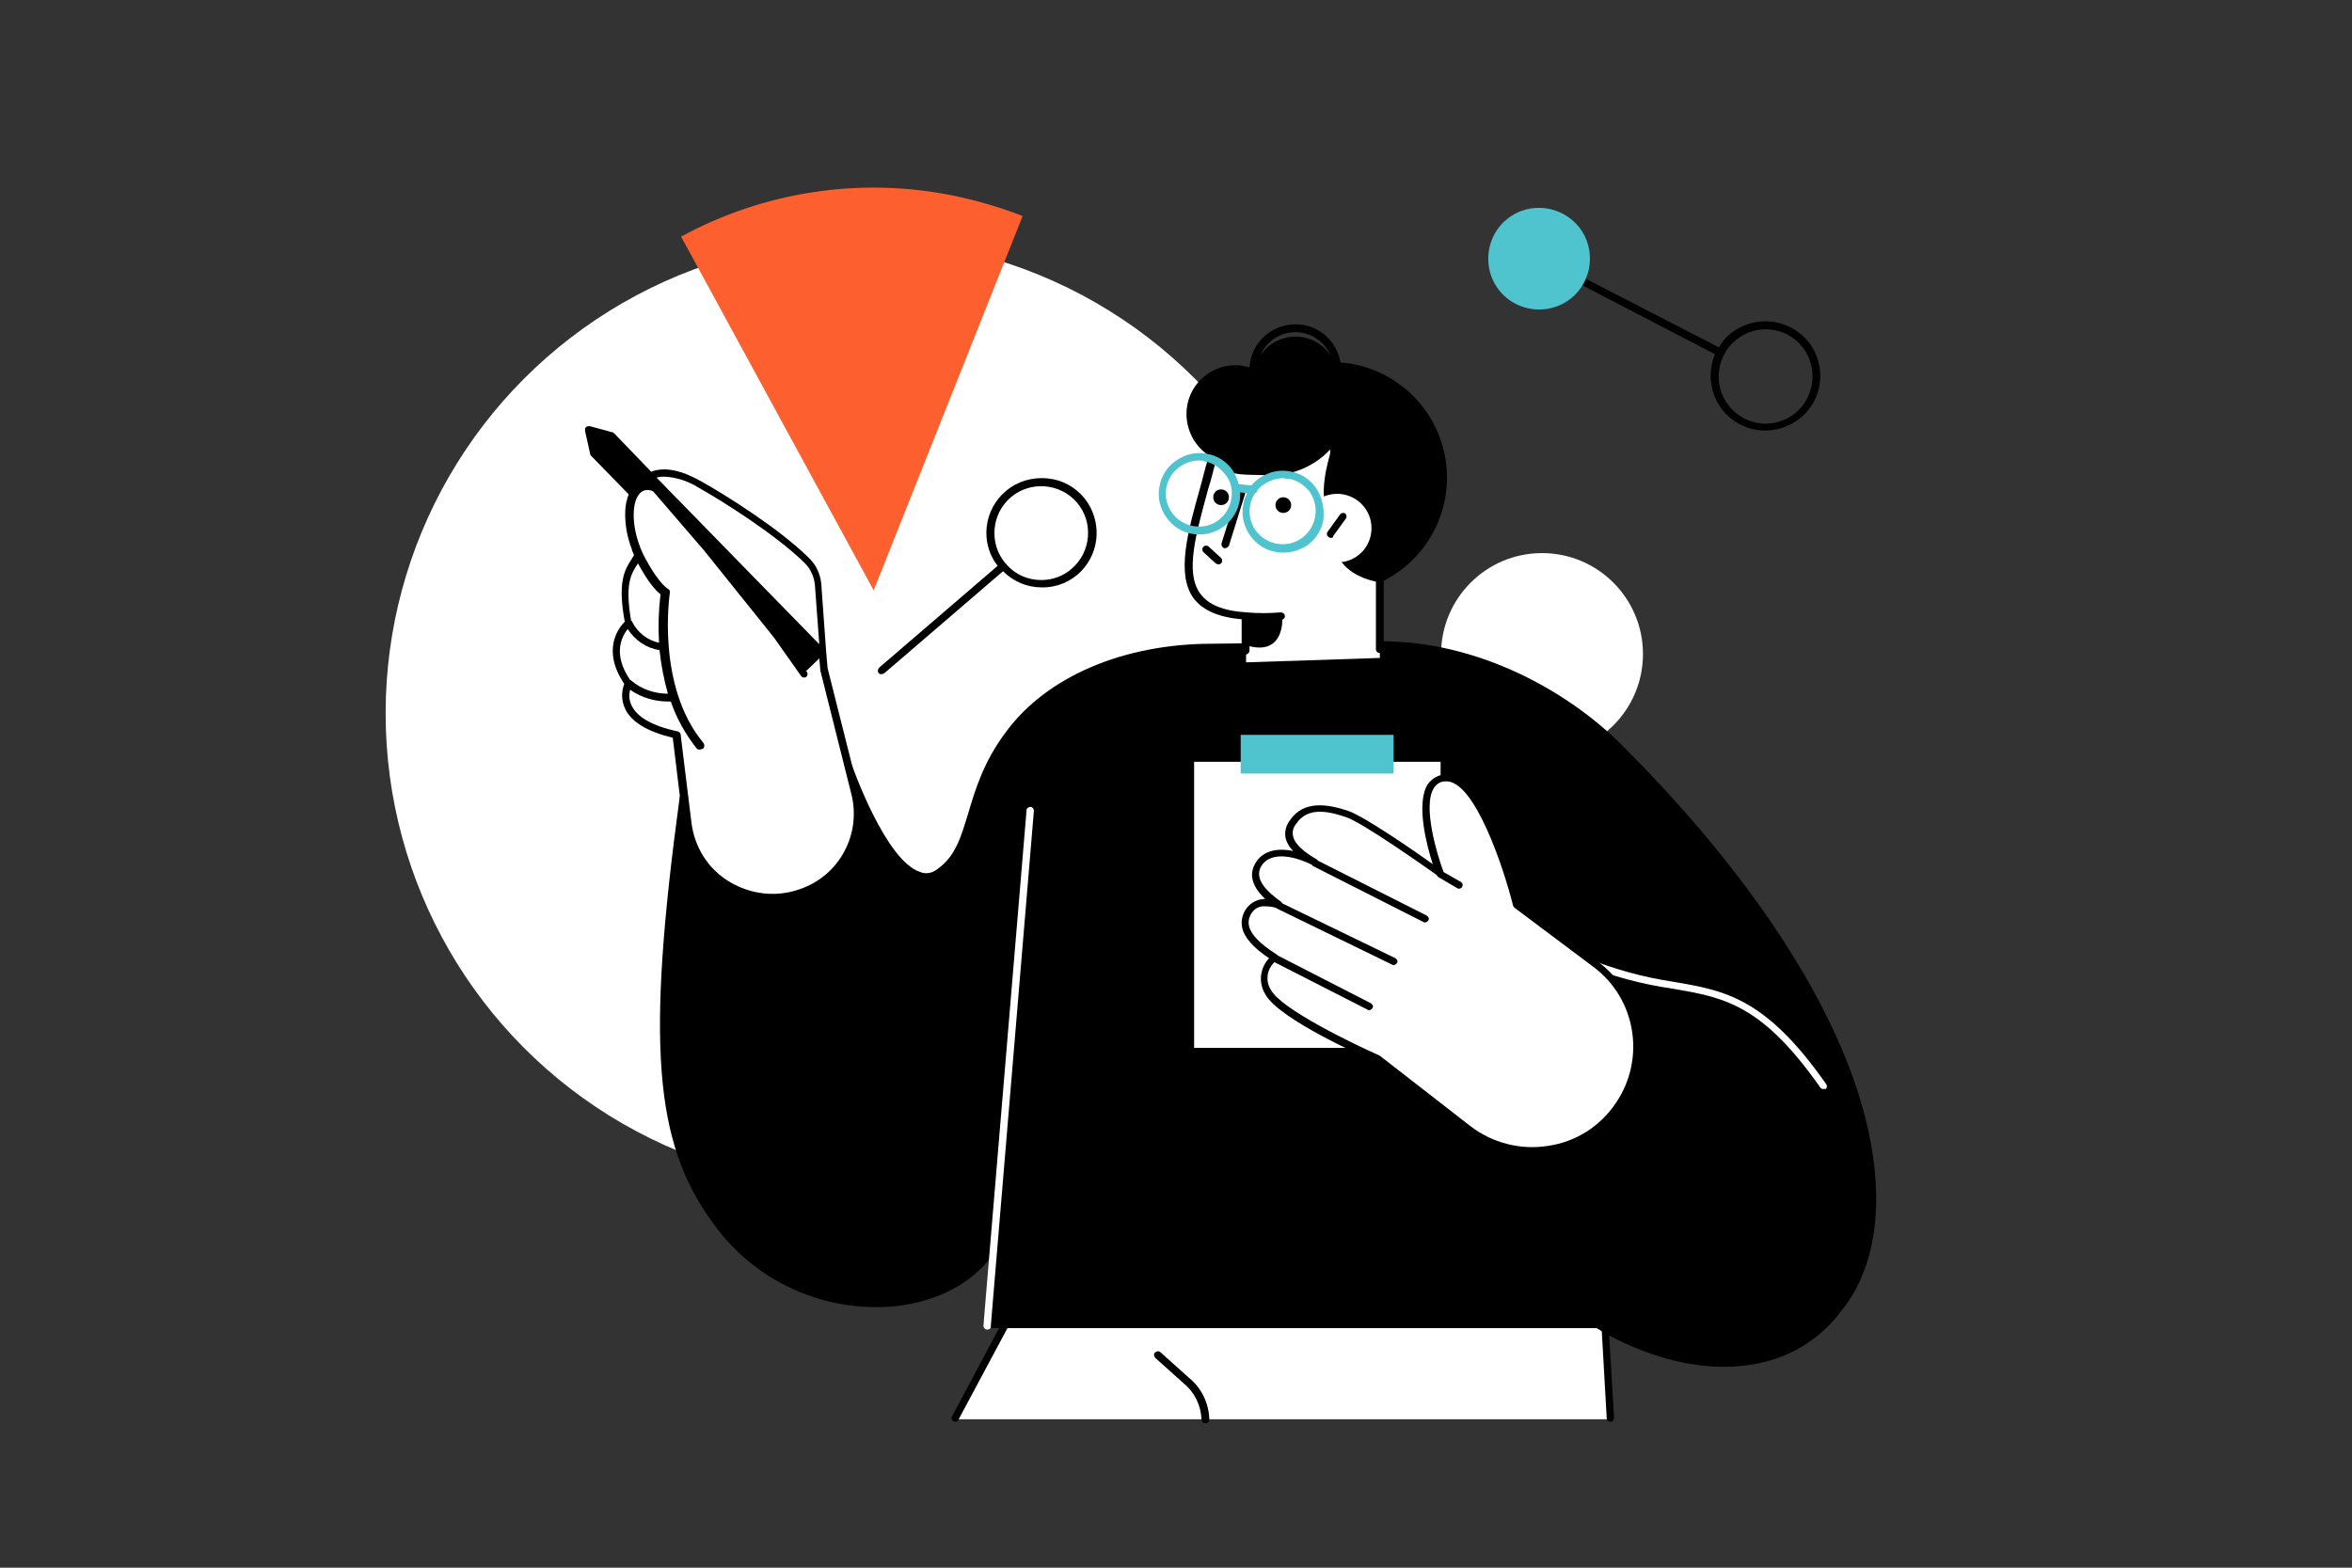
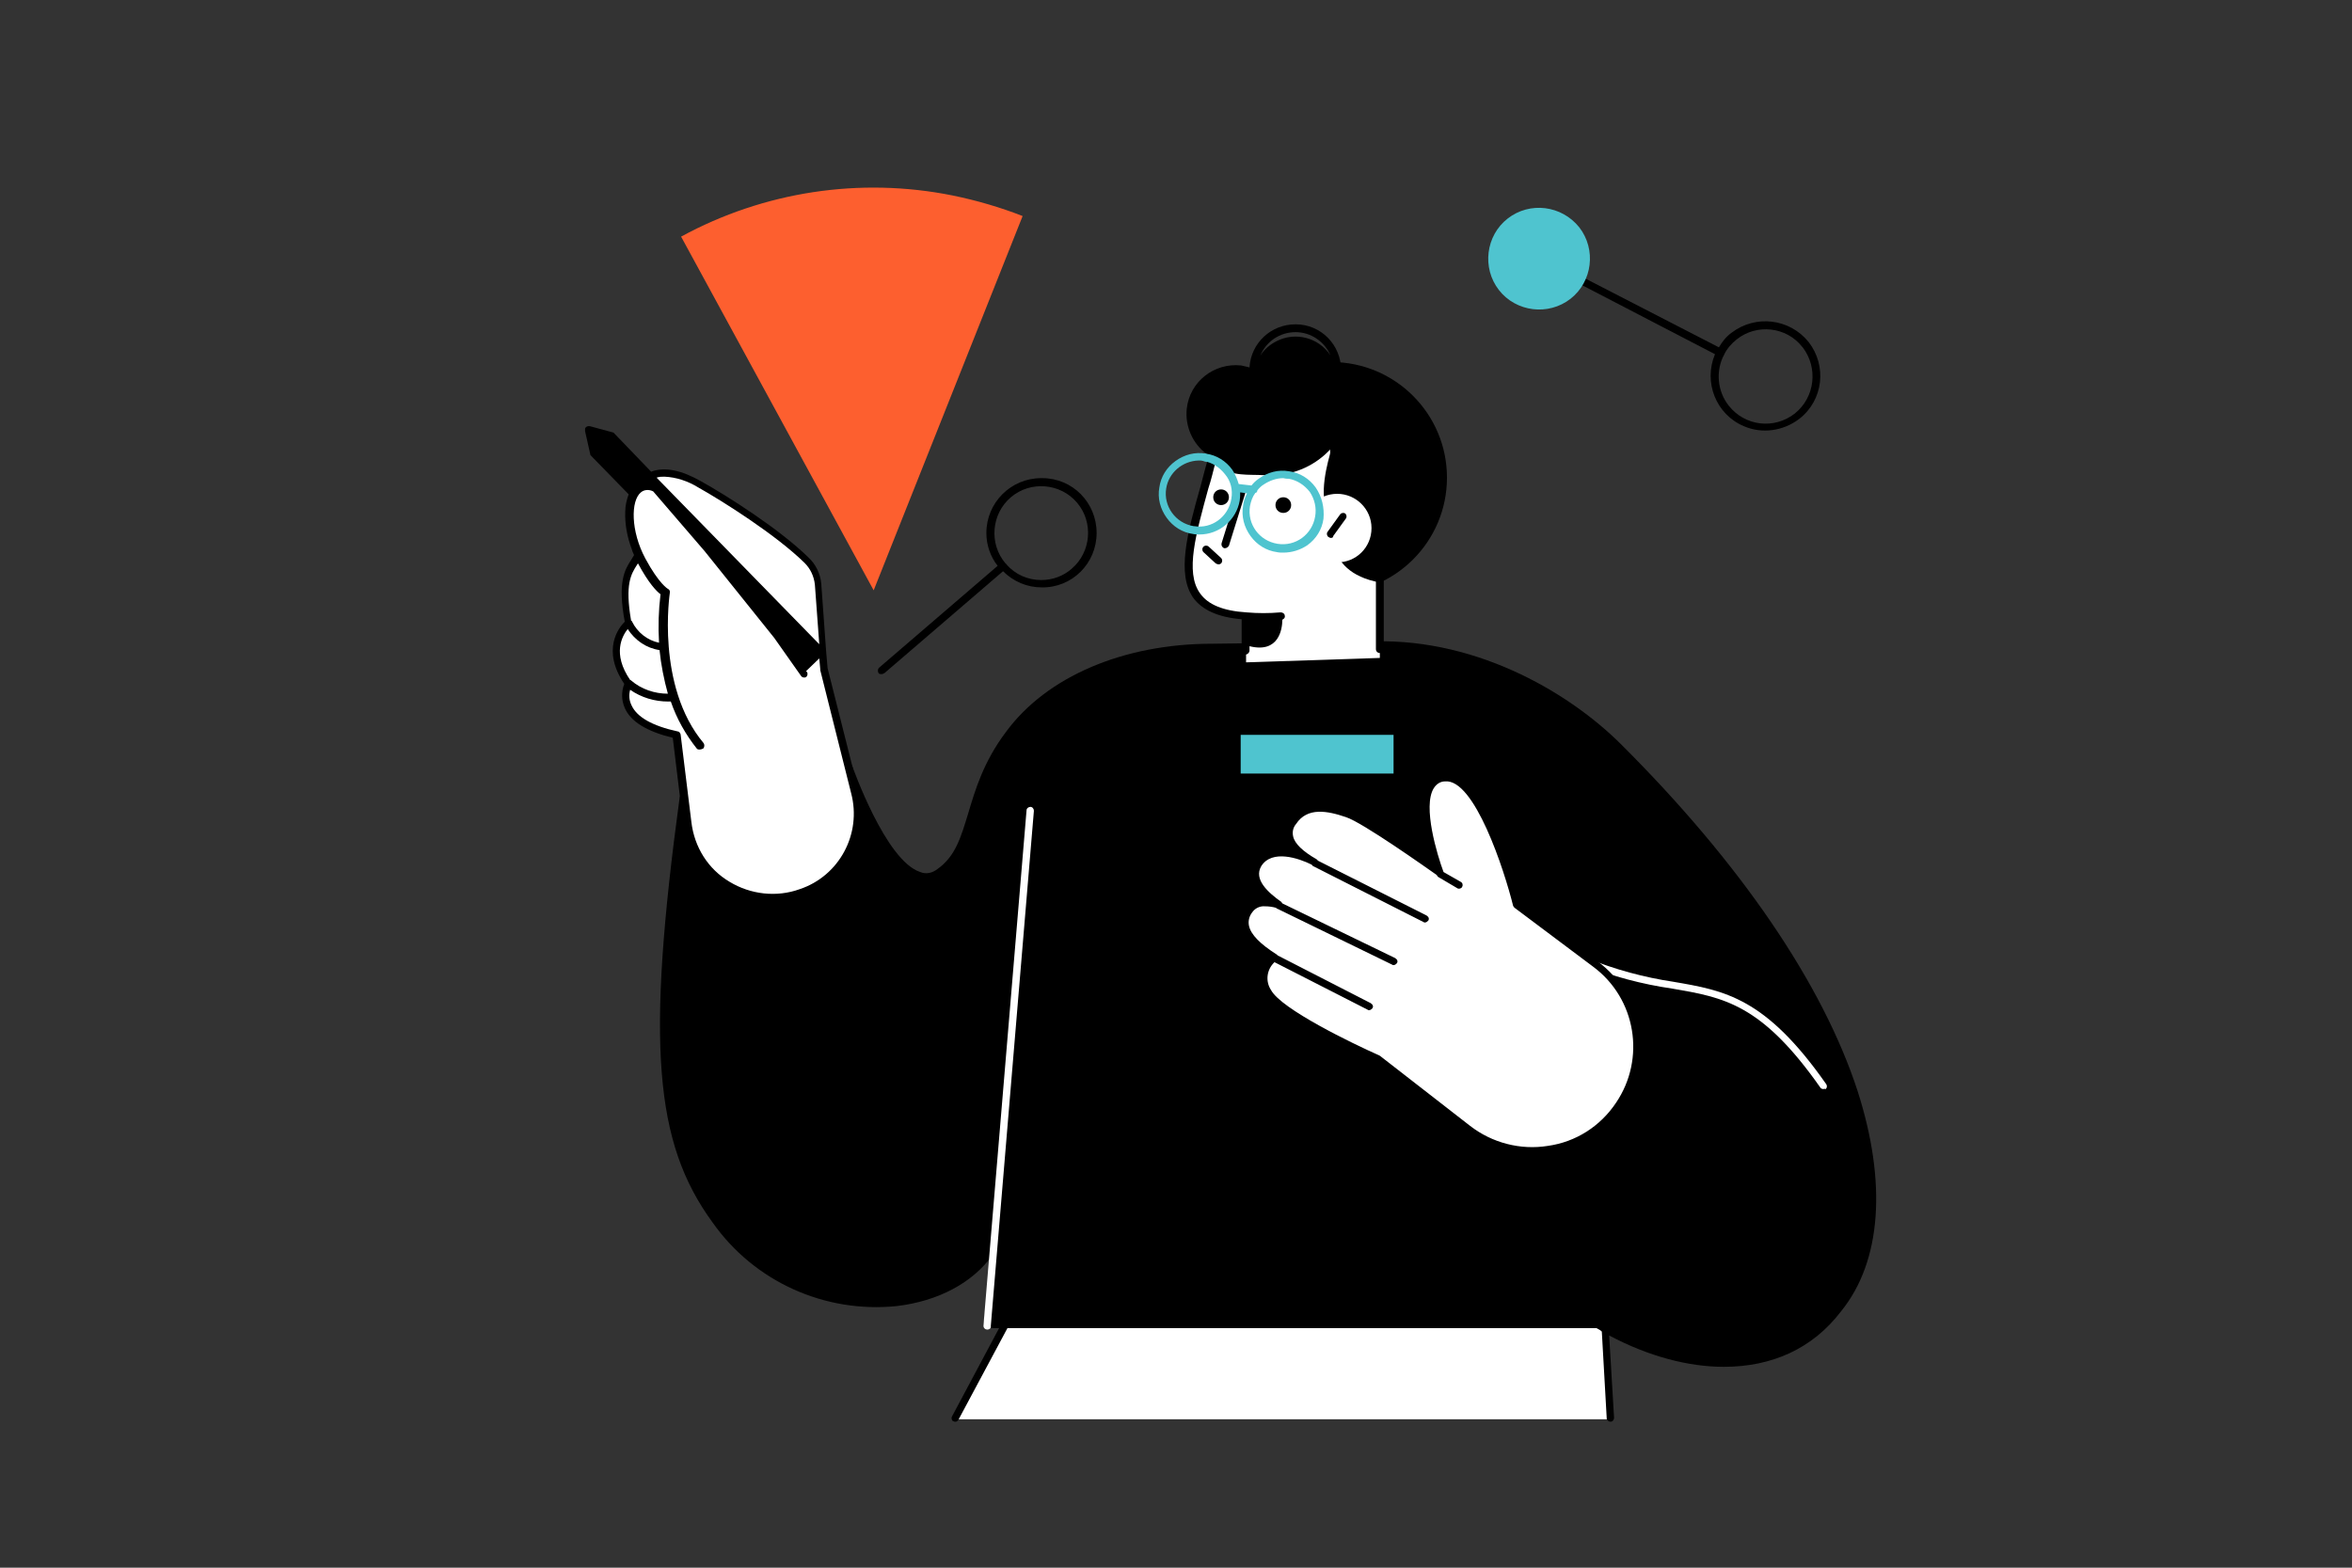
<svg xmlns="http://www.w3.org/2000/svg" version="1.1" width="480px" height="320px" viewBox="0 0 480 320">
  <rect x="0" y="0" width="480" height="320" fill="#333333" stroke="none" />
  <style type="text/css">
	.st0{fill:#FFFFFF;}
	.st1{fill:#FD5F2F;}
	.st2{fill:#4FC4CF;}
</style>
-   <circle class="st0" cx="314.7" cy="133.5" r="20.6" />
-   <circle class="st0" cx="175.4" cy="145.6" r="96.7" />
  <path class="st1" d="M178.3,120.5l30.4-76.4c-4.6-1.8-9.4-3.2-14.3-4.2c-18.9-3.8-38.5-0.8-55.4,8.4L178.3,120.5z" />
  <path d="M369.1,69.8c-3.9-4.8-10.8-5.6-15.7-1.9c-1.1,0.8-1.9,1.8-2.6,3l-36.3-18.7c-0.3-0.2-0.7-0.1-0.9,0.2c0,0,0,0.1-0.1,0.1  c-0.2,0.3-0.1,0.6,0.1,0.8l0.2,0.2L350,72.3c-2.4,5.7,0.2,12.3,5.9,14.7c3.7,1.6,8,1,11.3-1.5C372.1,81.7,372.9,74.7,369.1,69.8  C369.1,69.8,369.1,69.8,369.1,69.8z M366.3,84.4c-4.2,3.3-10.2,2.6-13.5-1.6c-2.3-2.9-2.7-7-1-10.3l0.1-0.1v-0.1  c0.6-1.2,1.5-2.2,2.5-3c4.1-3.3,10.2-2.6,13.4,1.5c0,0,0,0,0.1,0.1C371.1,75.1,370.4,81.1,366.3,84.4L366.3,84.4z" />
  <path d="M212.5,97.6c-6.2,0-11.2,5-11.2,11.2c0,2.4,0.8,4.8,2.3,6.7l-24.2,20.8c-0.3,0.3-0.3,0.8-0.1,1.1c0.2,0.2,0.3,0.2,0.6,0.2  c0.2,0,0.4-0.1,0.6-0.2l24.2-20.8c2.1,2.1,4.9,3.3,7.9,3.3c6.2,0.1,11.2-4.9,11.2-11.1s-4.9-11.2-11.1-11.2  C212.7,97.6,212.6,97.6,212.5,97.6z M212.5,118.4c-2.7,0-5.3-1.1-7.1-3.2c0-0.1,0-0.1-0.1-0.1l0,0l-0.1-0.1  c-3.4-4-2.9-10.1,1.1-13.5s10.1-2.9,13.5,1.1c3.4,4,2.9,10.1-1.1,13.5C217,117.6,214.8,118.4,212.5,118.4L212.5,118.4z" />
  <path class="st2" d="M307.7,44.6c-4.5,3.5-5.3,10.1-1.8,14.6c3.5,4.5,10.1,5.3,14.6,1.8c4.5-3.5,5.3-10.1,1.8-14.6  C318.7,41.9,312.2,41.1,307.7,44.6z" />
  <circle cx="271.7" cy="97.5" r="23.6" />
  <path class="st0" d="M327.3,265.4H208l-12.9,24.3h133.7L327.3,265.4z" />
-   <path d="M246,290.5c-0.4,0-0.8-0.3-0.8-0.8c0,0,0,0,0,0c-0.1-2.8-1.4-5.5-3.6-7.3l-5.8-5.2c-0.3-0.3-0.4-0.8-0.1-1.1  s0.8-0.4,1.1-0.1l0,0l5.8,5.2c2.6,2.1,4.1,5.2,4.2,8.5c0,0.4-0.3,0.8-0.7,0.8C246.1,290.5,246,290.5,246,290.5z" />
  <path class="st0" d="M296.1,134.2c-6-2.1-12.3-2.9-18.6-2.5c0,0-33.5,0.4-36.3,0.9l-1.6,1.2C239.6,133.8,263.9,149.8,296.1,134.2z" />
  <path d="M379.1,222.7c-7.1-21.8-23.8-46.4-48.4-70.9c-11-10.9-30.5-22.1-52.3-20.8l-31,0.4c-18.1,0-33.8,6.7-42.1,18  c-4.6,6.1-6.3,11.9-7.7,16.6c-1.5,4.9-2.6,8.8-6.3,11.4c-1,0.8-2.3,1.1-3.5,0.6c-7.1-2.3-13.8-21.5-13.9-21.7  c-0.2-0.3-0.5-0.5-0.9-0.5l-33.7,6.4c-0.3,0.1-0.6,0.3-0.6,0.6c-6.8,50.1-5.2,70.4,6.7,86.7c8.5,12.1,22.9,18.6,37.6,17.1  c8.5-1,15.6-4.8,19.6-10.5l-1.9,14.2c-0.1,0.2,0,0.5,0.2,0.6c0.2,0.2,0.3,0.2,0.6,0.2h2.4l-9.6,18c-0.2,0.3-0.1,0.8,0.2,1  c0,0,0.1,0,0.1,0c0.1,0.1,0.3,0.1,0.4,0.1c0.3,0,0.5-0.2,0.6-0.4l10-18.7h120.2c0.4,0.2,0.8,0.4,1.1,0.7l1,17.7  c0,0.4,0.4,0.7,0.8,0.7s0.7-0.4,0.7-0.8c0,0,0,0,0,0l-1-16.8c8.1,4.3,16.2,6.4,23.4,6.4c9.8,0,18.1-3.7,23.9-11.3  C384,257.5,385.1,241.4,379.1,222.7z" />
  <path class="st0" d="M168.1,136.5l-1.3-17.3c-0.2-1.8-1-3.5-2.3-4.8c-6-5.9-17-12.8-21.8-15.6c-10.2-5.8-13.2,1.3-13.5,2  c-2.3,4.8,1,12.6,1,12.6c-1.2,2.6-3.9,3.8-1.9,13.9c0,0-5.6,4.5,0,12.3c0,0-4.2,7.4,9.8,10.5l2.2,17.9c1.2,9.6,9.9,16.4,19.4,15.2  s16.4-9.9,15.2-19.4c-0.1-0.7-0.2-1.5-0.4-2.2L168.1,136.5z" />
  <path d="M175.2,161.4l-6.3-25l-0.3-3.4l0,0l-1-13.9c-0.2-2-1.1-3.9-2.6-5.3c-5.9-5.8-16.6-12.6-22-15.6c-3.9-2.2-7.2-2.9-9.9-2  c-0.1,0-0.1,0.1-0.2,0.1l-7.7-8l-4.8-1.3c-0.4-0.1-0.9,0.1-1,0.5c0,0.2,0,0.3,0,0.5l1.1,4.9l7.8,8c-0.4,1.1-0.7,2.3-0.7,3.5  c-0.1,2.6,0.4,5.2,1.3,7.6c0.1,0.4,0.3,0.9,0.5,1.3c-0.2,0.3-0.4,0.7-0.6,1c-1.3,2-2.8,4.5-1.3,12.6c-1.2,1.2-4.8,5.7-0.1,12.7  c-0.6,1.6-0.6,3.3,0.1,4.9c1.2,2.8,4.5,4.8,9.8,6.1l2.1,17.3c0.7,5.5,3.8,10.4,8.5,13.3c2.9,1.8,6.2,2.7,9.6,2.7  c2.1,0,4.2-0.3,6.2-1C172.6,179.8,177.6,170.5,175.2,161.4z M135.6,97.3c2.4,0.1,4.8,0.9,6.9,2.2c5,2.8,15.9,9.7,21.7,15.4  c1.2,1.2,1.9,2.7,2.1,4.4l0.9,12.2l-33.2-34C134.5,97.3,135.1,97.3,135.6,97.3z M130,115.3c0.1-0.1,0.1-0.2,0.2-0.3  c2.2,4.1,3.8,5.7,4.6,6.3c-0.4,3.3-0.5,6.6-0.3,9.9c-2.4-0.5-4.4-2.1-5.5-4.3c0-0.1-0.1-0.2-0.2-0.2  C127.5,119.2,128.8,117.2,130,115.3z M128.1,128.4c1.5,2.3,3.8,3.9,6.5,4.3c0.3,3,0.9,6,1.7,8.9c-2.7,0-5.4-0.9-7.5-2.7  c-0.1-0.1-0.1-0.1-0.2-0.1C124.9,133.4,127,129.8,128.1,128.4L128.1,128.4z M163.2,181.5c-4.7,1.7-10,1.1-14.3-1.5  c-4.4-2.6-7.2-7.1-7.8-12.2l-2.2-17.9c-0.1-0.3-0.3-0.6-0.6-0.6c-5.1-1.1-8.3-2.9-9.4-5.3c-0.5-1-0.6-2.1-0.3-3.2  c2.3,1.6,5,2.4,7.8,2.4h0.5c1.2,3.5,3,6.7,5.3,9.6c0.2,0.2,0.3,0.2,0.6,0.2c0.2,0,0.5-0.1,0.7-0.2c0.3-0.3,0.3-0.8,0.1-1.1  c-9.8-11.7-6.9-30.6-6.9-30.7c0.1-0.3-0.1-0.7-0.4-0.8c0,0-1.8-1-4.6-6.2c-3-5.6-3-11.8-0.9-13.5c0.7-0.6,1.7-0.6,2.5-0.2l10.5,12.2  l14.2,17.7c3.2,4.5,5.4,7.7,5.5,7.8c0.2,0.3,0.7,0.4,1,0.2s0.4-0.7,0.2-1l0,0l-0.2-0.2l2.7-2.6l0.2,2.2v0.2l6.3,25.1  C175.9,170.2,171.3,178.8,163.2,181.5L163.2,181.5z" />
-   <rect x="243.7" y="155.5" class="st0" width="50.3" height="58.4" />
  <path class="st0" d="M281.6,118.9c-12.4-2.3-9.3-12.7-9.3-12.7c-3.5-2.7-1.9-9.8-0.9-13.4c0.3-1-0.3-2-1.2-2.3c-0.1,0-0.2,0-0.3-0.1  c-10.5-1.8-18.9-9-21.4-0.7c-0.6,1.9-0.6,2.1-1.2,4.4c-4.5,17.2-10.4,30.6,7,31.7v9.4l27.3-0.9L281.6,118.9z" />
  <path d="M281.6,133.3c-0.4,0-0.8-0.3-0.8-0.8c0,0,0,0,0,0v-14.1c0-0.4,0.4-0.8,0.8-0.8c0.4,0,0.8,0.4,0.8,0.8l0,0v14  C282.4,132.8,282.1,133.3,281.6,133.3C281.6,133.3,281.6,133.3,281.6,133.3z" />
  <path class="st2" d="M262.9,97.7h-0.2l-17.1-3.6c-0.4-0.1-0.7-0.5-0.6-0.9c0.1-0.4,0.5-0.7,0.9-0.6c0,0,0,0,0,0l17.1,3.6  c0.4,0.1,0.7,0.5,0.6,0.9C263.6,97.5,263.3,97.7,262.9,97.7z" />
  <path d="M262.2,125.7c0-0.4-0.4-0.7-0.8-0.7c0,0,0,0-0.1,0c-2.3,0.2-4.6,0.2-6.9,0c-4.8-0.3-7.9-1.6-9.5-3.9  c-3.1-4.3-0.8-12.2,1.7-21.4c0.6-1.8,1-3.6,1.5-5.5c0.1-0.4-0.2-0.9-0.6-1c-0.4-0.1-0.9,0.2-1,0.6c-0.6,1.9-1,3.7-1.5,5.5  c-2.7,9.5-4.9,17.8-1.5,22.7c1.8,2.5,5.1,4,9.9,4.4v6.4c0,0.4,0.3,0.8,0.8,0.8c0,0,0,0,0,0c0.4,0,0.8-0.4,0.8-0.8v-0.9  c6,1.5,6.7-3.5,6.7-5.4C262.1,126.3,262.3,126,262.2,125.7z" />
  <path d="M275,80.9c-0.2-1.5-0.7-2.9-1.4-4.2c0-0.4,0.1-0.7,0.1-1.1c0-5.2-4.1-9.4-9.3-9.4c-5,0-9.1,3.8-9.4,8.8  c-0.1,0-0.3-0.1-0.4-0.1c-0.4-0.1-0.9-0.2-1.3-0.3c-5.5-0.6-10.5,3.3-11.1,8.8c-0.4,3.6,1.2,7.2,4.1,9.3c0.7,0.9,1.5,1.8,2.4,2.5  c2.9,2.1,6,1.6,9.4,1.8c4.5,0.3,9-1.2,12.4-4.3C273.8,89.7,275.4,85.3,275,80.9z M264.4,67.8c3.1,0,5.9,1.9,7.1,4.7  c-2.4-3.6-7.1-4.8-10.9-2.9c-1.4,0.7-2.6,1.7-3.4,3C258.4,69.7,261.2,67.8,264.4,67.8z" />
  <rect x="253.2" y="150" class="st2" width="31.2" height="7.9" />
  <path class="st0" d="M279.9,107.8c0,3.9-3.1,7-7,7s-7-3.1-7-7s3.1-7,7-7C276.7,100.8,279.9,103.9,279.9,107.8  C279.9,107.7,279.9,107.8,279.9,107.8z" />
  <path d="M271.6,109.8c-0.2,0-0.3-0.1-0.5-0.2c-0.3-0.2-0.4-0.7-0.2-1l2.6-3.6c0.2-0.3,0.7-0.4,1-0.2c0.3,0.2,0.4,0.7,0.2,1l-2.6,3.6  C272.1,109.7,271.9,109.8,271.6,109.8z" />
  <path d="M263.5,103.1c0,0.9-0.7,1.6-1.6,1.6c-0.9,0-1.6-0.7-1.6-1.6c0-0.9,0.7-1.6,1.6-1.6C262.8,101.5,263.5,102.2,263.5,103.1  C263.5,103.1,263.5,103.1,263.5,103.1z" />
  <path d="M250.8,101.5c0,0.9-0.7,1.6-1.6,1.6c-0.9,0-1.6-0.7-1.6-1.6c0-0.9,0.7-1.6,1.6-1.6C250.1,99.9,250.8,100.6,250.8,101.5  C250.8,101.5,250.8,101.5,250.8,101.5z" />
  <path d="M250,111.9h-0.2c-0.4-0.2-0.6-0.6-0.5-1l3.3-10.6c0.2-0.4,0.6-0.6,1-0.5c0.4,0.2,0.6,0.6,0.5,1l-3.3,10.6  C250.6,111.7,250.3,111.9,250,111.9z" />
  <path d="M248.7,115.2c-0.2,0-0.4-0.1-0.6-0.2l-2.5-2.3c-0.3-0.3-0.3-0.8,0-1.1c0.3-0.3,0.8-0.3,1.1,0c0,0,0,0,0,0l2.5,2.3  c0.3,0.3,0.3,0.8,0,1.1C249.1,115.1,248.9,115.2,248.7,115.2z" />
  <path class="st0" d="M201.5,271.4L201.5,271.4c-0.4,0-0.8-0.3-0.8-0.8c0,0,0,0,0,0l8.8-105.2c0-0.4,0.4-0.7,0.8-0.7  c0.4,0,0.7,0.4,0.7,0.8l-8.8,105.2C202.3,271.1,201.9,271.4,201.5,271.4z" />
  <path class="st0" d="M372.1,222.3c-0.2,0-0.5-0.1-0.6-0.3c-12-17.1-19.7-18.4-30.2-20.2c-6.2-0.9-12.2-2.5-18-4.8  c-0.4-0.2-0.6-0.6-0.4-1c0.2-0.4,0.6-0.6,1-0.4c0,0,0,0,0,0c5.7,2.3,11.6,3.9,17.6,4.8c10.5,1.8,18.8,3.2,31.2,20.9  c0.2,0.3,0.2,0.7-0.1,1c0,0,0,0-0.1,0C372.4,222.2,372.2,222.3,372.1,222.3z" />
  <path class="st0" d="M325.5,196.7l-16-12c0,0-6.6-26.8-14.7-26s-0.9,19.5-0.9,19.5s-15.2-10.8-19-12.2c-3.9-1.3-8.5-2.2-11,1.7  c-2.3,3.5,0.9,6.2,4.6,8.3c-2.8-1.4-9.1-3.8-11.6,0.5c-1.9,3.1,1.3,6.2,4.4,8.3c-2.3-0.8-4.8-1-6.2,1c-2.3,3.4,0.4,6.6,5.2,9.6  c-2.1,1.7-2.7,4.7-1.3,7.1c2.7,5.1,22.3,13.6,22.3,13.6l18.4,14.3c9.2,7.3,22.5,5.7,29.8-3.5s5.7-22.5-3.5-29.8  C325.9,197,325.7,196.8,325.5,196.7L325.5,196.7z" />
  <path d="M326,196.2l-15.8-11.8c-1-3.8-7.2-27.1-15.4-26.3c-1.4,0.1-2.7,0.9-3.5,2.1c-2.3,3.9-0.2,12.2,1.1,16.2  c-4.3-3.1-14.1-9.8-17.3-10.9c-4-1.3-9-2.3-11.9,2c-0.8,1.1-1.1,2.4-0.8,3.7c0.3,1,0.8,1.8,1.5,2.5c-3.6-0.7-6.3,0.1-7.7,2.5  c-1,1.7-1.3,4.2,2,7.3c-1.5,0-2.9,0.7-3.8,1.9c-0.8,1.1-1.2,2.5-0.9,3.9c0.4,2,2.2,4.1,5.5,6.3c-1.9,2-2.2,5-0.8,7.3  c2.7,5.2,21,13.2,22.7,13.9l18.3,14.3c3.8,3.1,8.6,4.7,13.5,4.7c1.1,0,2.3-0.1,3.5-0.2c12-1.8,20.3-13,18.4-25  C333.8,204.8,330.7,199.7,326,196.2L326,196.2z M329.8,225.1c-3.2,4.8-8.2,8-13.9,8.8c-5.6,0.9-11.4-0.6-15.9-4.1l-18.4-14.3  c-0.1,0-0.1-0.1-0.2-0.1c-5.4-2.4-19.9-9.4-22-13.3c-1.2-1.8-0.9-4.2,0.7-5.7l19,9.7c0.1,0.1,0.2,0.1,0.3,0.1c0.3,0,0.5-0.2,0.7-0.4  c0.2-0.3,0.1-0.7-0.2-0.9c0,0-0.1,0-0.1-0.1l-19.1-9.8c0-0.1-0.1-0.1-0.2-0.2c-3.3-2.1-5.2-4-5.6-5.8c-0.2-0.9,0-1.9,0.6-2.7  c0.6-0.9,1.6-1.4,2.7-1.3c0.7,0,1.5,0.1,2.2,0.3c0.1,0.1,0.2,0.2,0.3,0.2l23.4,11.4c0.1,0.1,0.2,0.1,0.3,0.1c0.3,0,0.5-0.2,0.7-0.4  c0.2-0.3,0.1-0.7-0.2-0.9c0,0-0.1,0-0.1-0.1l-23.1-11.2c-0.1-0.1-0.1-0.2-0.2-0.3c-2.7-1.9-5.7-4.6-4.1-7.3  c2.2-3.5,7.7-1.6,10.3-0.3c0.1,0.1,0.2,0.3,0.3,0.3l22.5,11.4c0.1,0.1,0.2,0.1,0.3,0.1c0.3,0,0.5-0.2,0.7-0.4  c0.2-0.3,0.1-0.7-0.2-0.9c0,0-0.1,0-0.1-0.1L269,175.7l-0.3-0.3c-2.8-1.6-4.5-3.2-4.8-4.7c-0.2-0.9,0-1.8,0.6-2.5  c2.3-3.5,6.4-2.7,10.2-1.4c3.4,1.1,16.5,10.4,18.5,11.8c0.1,0.2,0.2,0.3,0.3,0.4l3.9,2.3c0.1,0.1,0.3,0.1,0.4,0.1  c0.2,0,0.6-0.2,0.6-0.4c0.2-0.3,0.1-0.8-0.3-1c0,0,0,0,0,0l-3.5-2c-1.3-3.5-4.3-13.4-2-17.1c0.5-0.8,1.3-1.4,2.3-1.4  c6-0.6,12.1,18.1,13.9,25.4c0.1,0.2,0.2,0.3,0.3,0.4l16,12C333.9,203.8,335.9,216.1,329.8,225.1L329.8,225.1z" />
  <path class="st2" d="M268.5,99.5c-1.3-1.8-3.2-3-5.4-3.3c-2.2-0.4-4.4,0.2-6.2,1.5c-0.6,0.4-1.1,0.9-1.5,1.4l-2.6-0.3  c-0.3-1-0.7-2-1.3-2.9c-1.3-1.8-3.2-3-5.4-3.3c-2.2-0.4-4.4,0.2-6.2,1.5c-1.8,1.3-3,3.2-3.3,5.4c-0.4,2.2,0.2,4.4,1.5,6.2  c1.3,1.8,3.2,3,5.4,3.3c0.4,0.1,0.9,0.1,1.3,0.1c4,0,7.5-2.9,8.2-6.9c0.1-0.6,0.1-1.1,0.1-1.7l1.4,0.2c-0.4,0.8-0.7,1.6-0.8,2.5  c-0.4,2.2,0.2,4.4,1.5,6.2c1.3,1.8,3.2,3,5.4,3.3c0.4,0.1,0.9,0.1,1.3,0.1c1.7,0,3.4-0.5,4.9-1.5c1.8-1.3,3-3.2,3.3-5.4  C270.3,103.6,269.8,101.4,268.5,99.5z M251.3,101.8c-0.6,3.7-4,6.2-7.6,5.6c0,0-0.1,0-0.1,0c-3.7-0.6-6.2-4.1-5.6-7.7  c0.5-3.2,3.3-5.6,6.6-5.7c0.3,0,0.7,0,1,0.1c1.8,0.3,3.3,1.3,4.4,2.7C251.2,98.2,251.6,100,251.3,101.8z M268.4,105.4  c-0.6,3.7-4,6.2-7.7,5.6c-3.7-0.6-6.2-4-5.6-7.7c0.2-1,0.5-1.9,1.1-2.7h0.1c0.2-0.1,0.3-0.3,0.3-0.5c0.4-0.5,0.8-0.9,1.3-1.2  c1.2-0.8,2.6-1.3,4-1.3c0.3,0,0.6,0.1,1,0.1c1.8,0.3,3.3,1.3,4.4,2.7C268.3,101.9,268.7,103.7,268.4,105.4z" />
</svg>